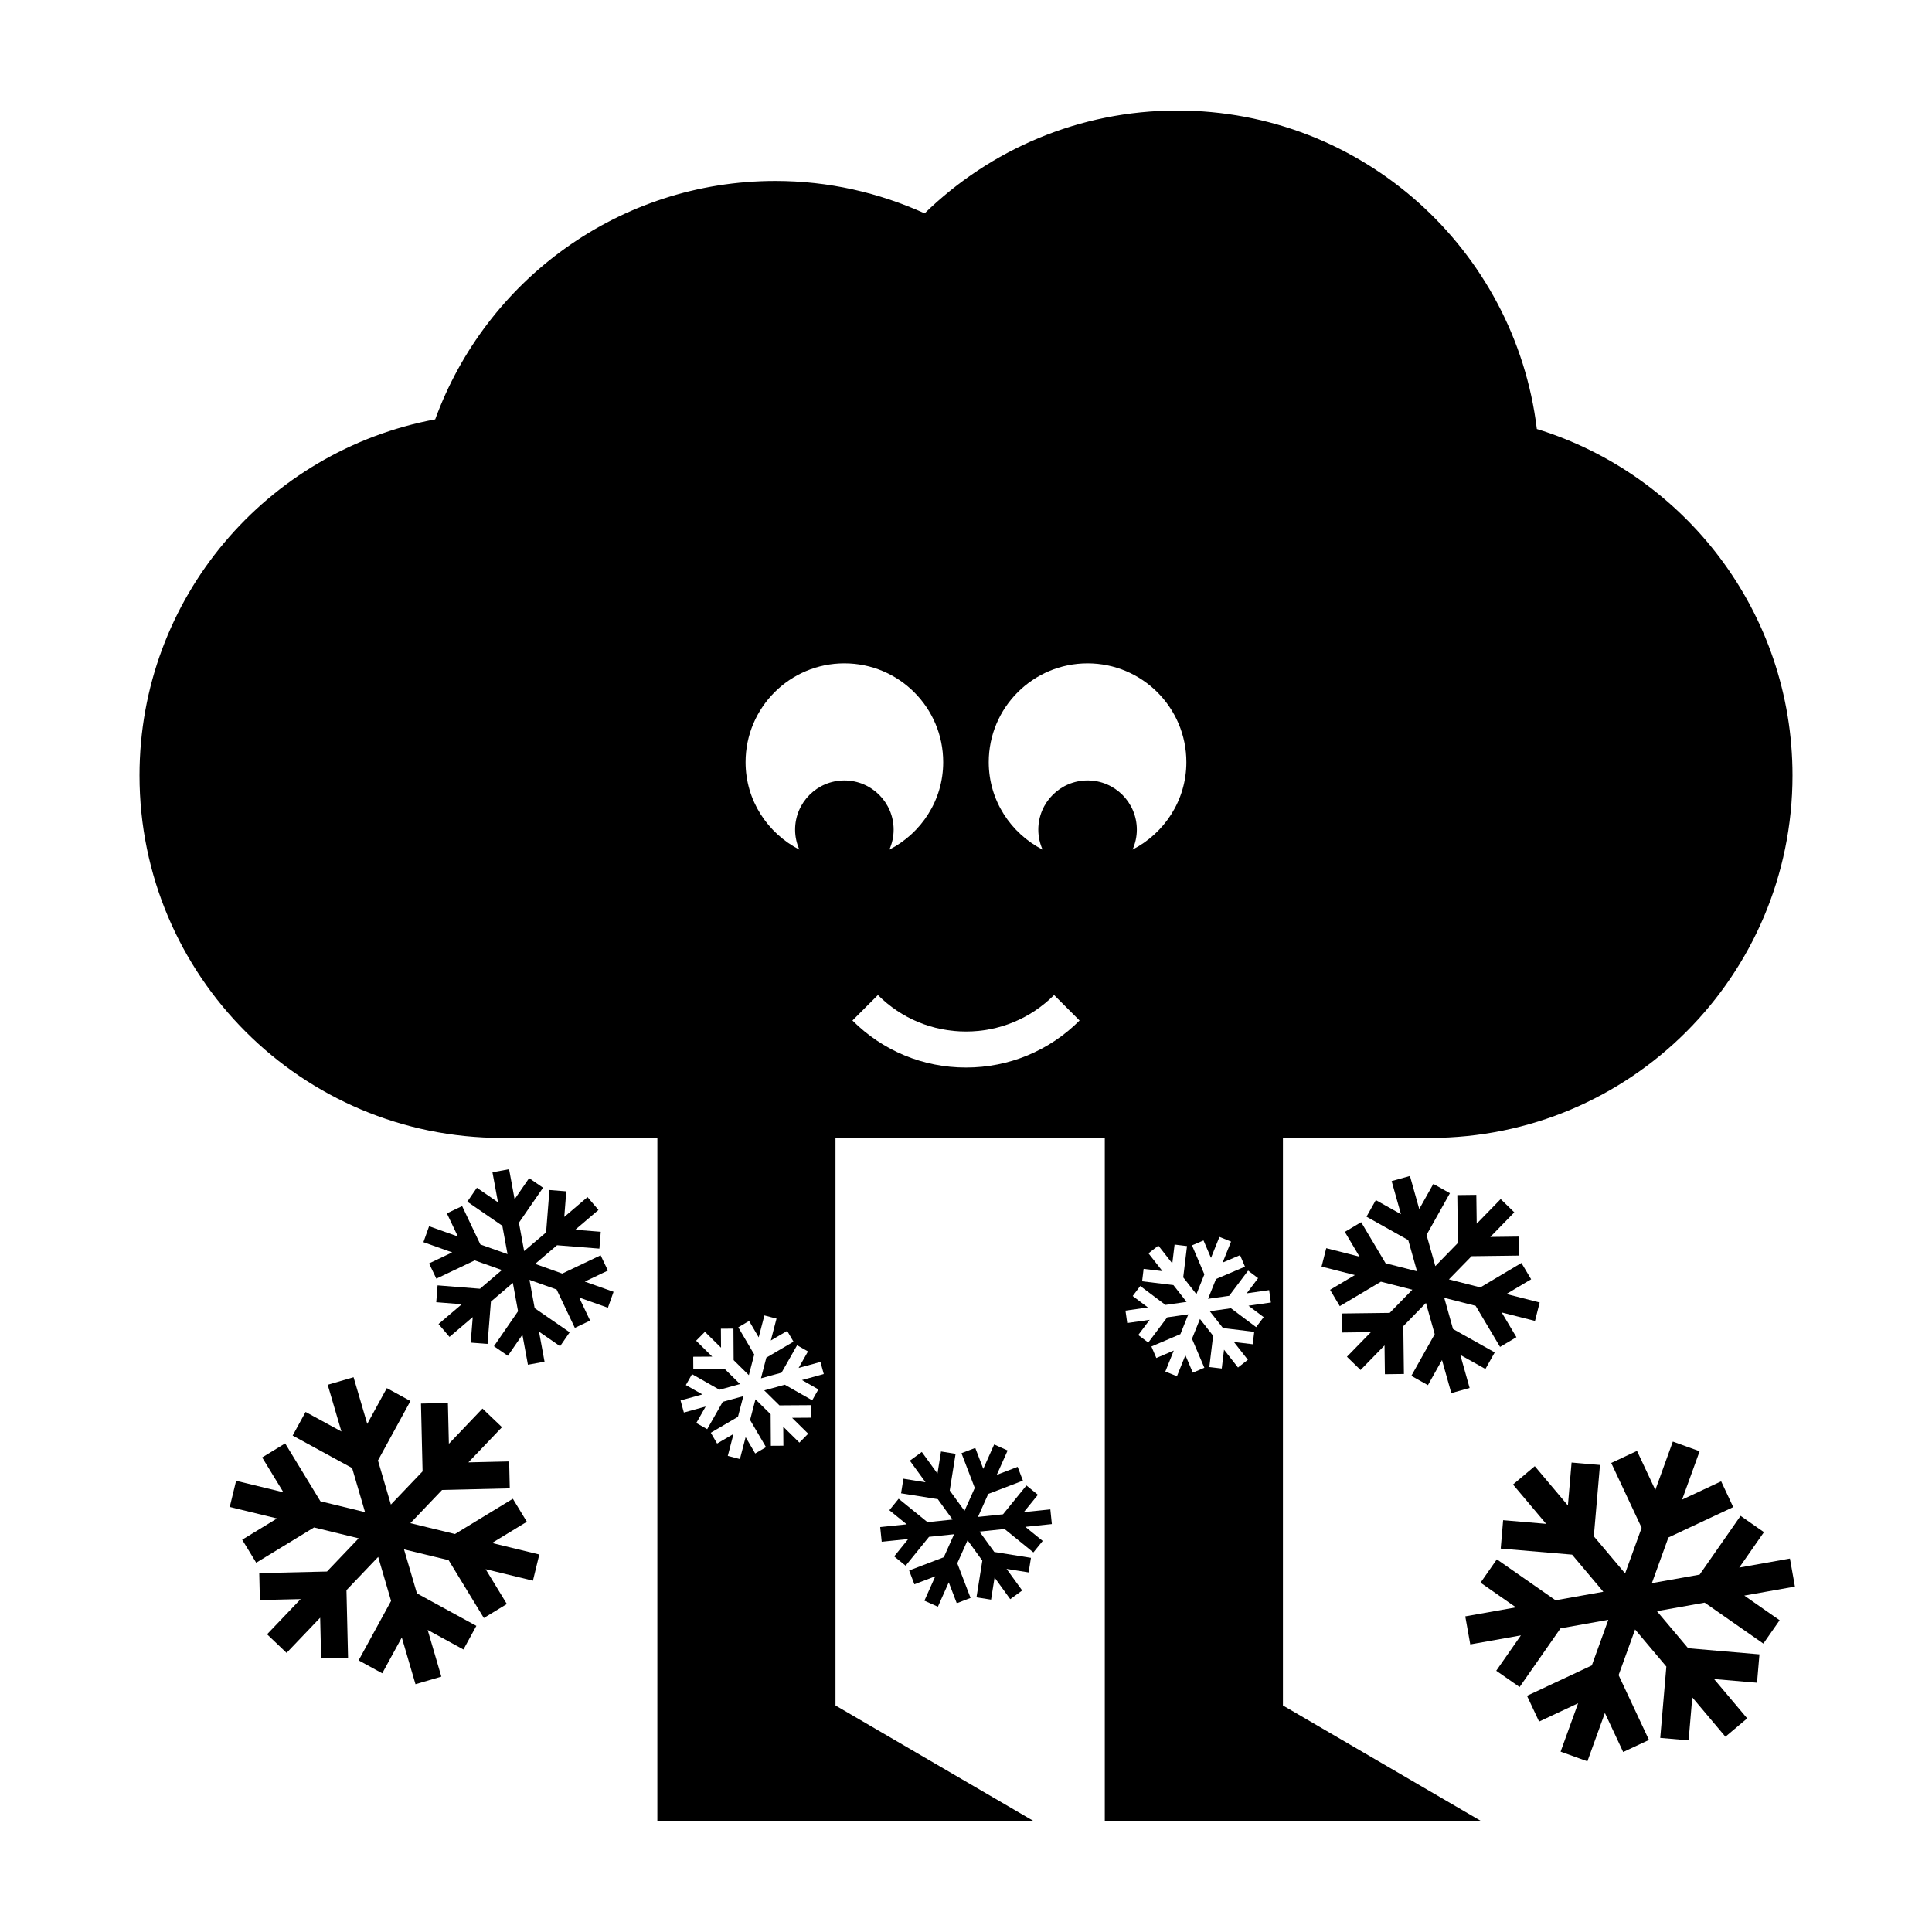
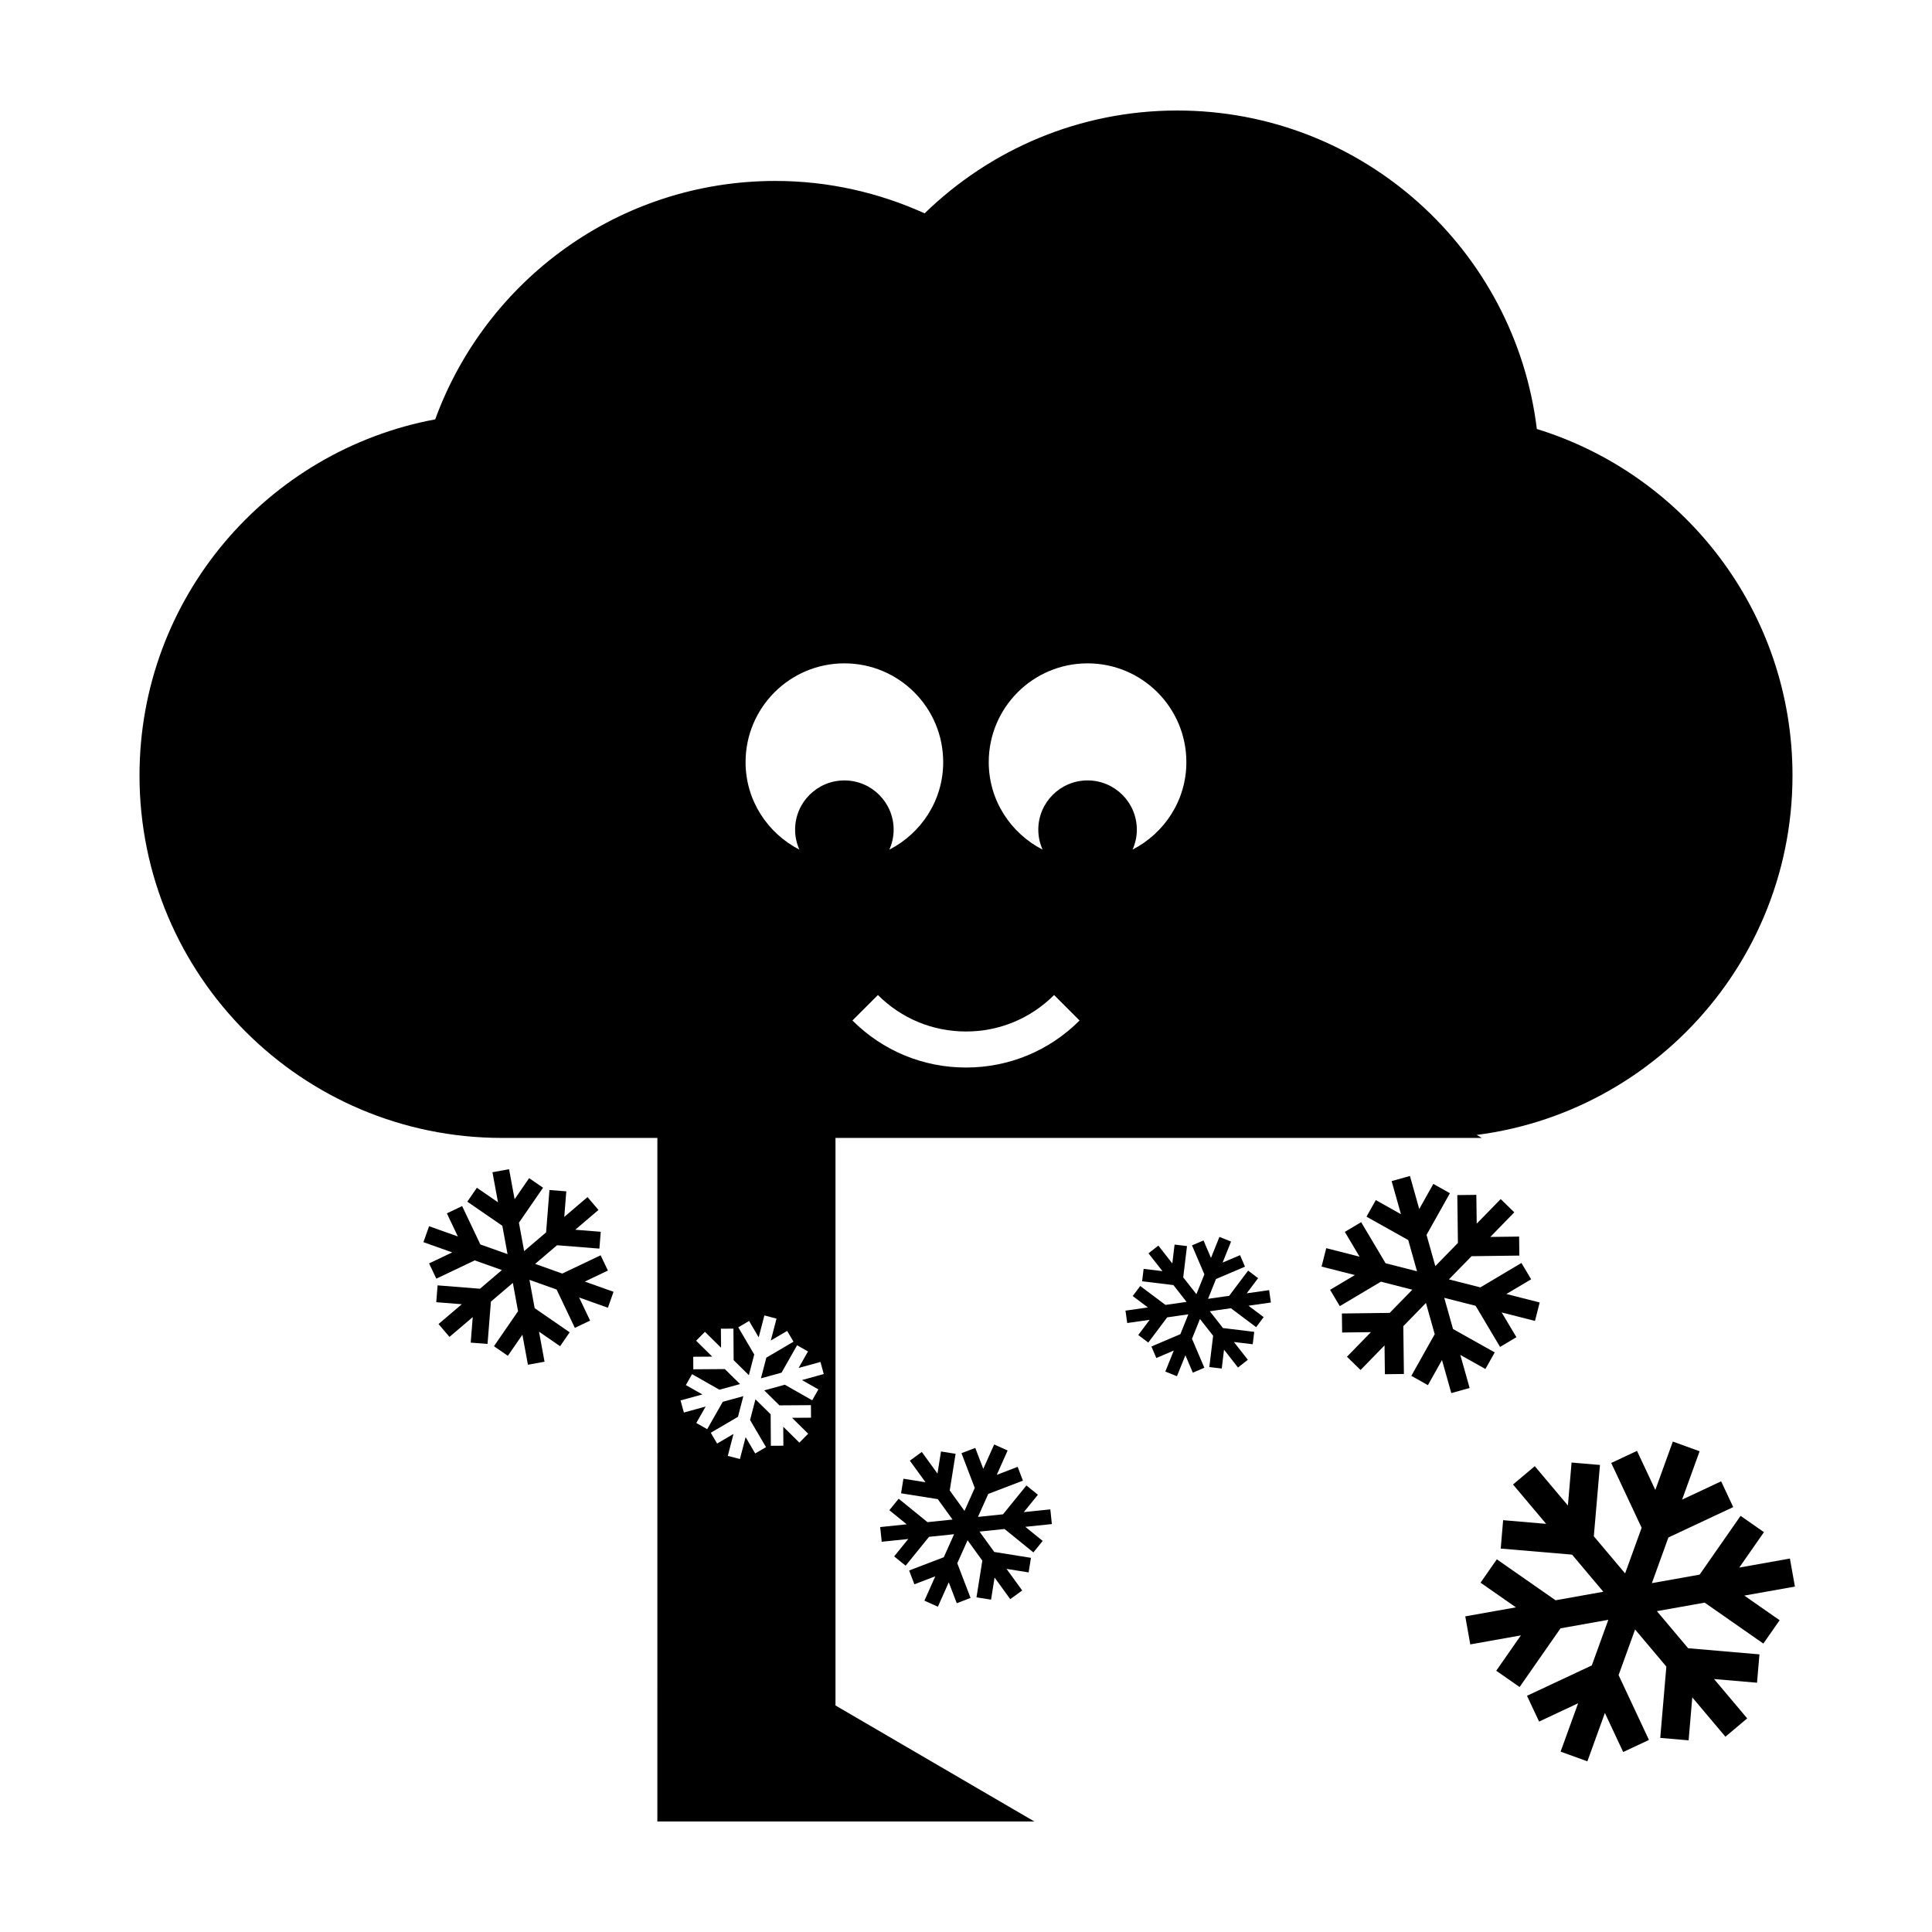
<svg xmlns="http://www.w3.org/2000/svg" fill="#000000" width="800px" height="800px" version="1.1" viewBox="144 144 512 512">
  <g>
-     <path d="m483.99 445.56h38.977c53.051 0 96.062-43.016 96.062-96.062 0-43.195-28.516-79.727-67.754-91.809-5.758-47.543-46.191-84.402-95.285-84.402-26.051 0-49.645 10.41-66.953 27.25-12.07-5.461-25.426-8.586-39.543-8.586-41.48 0-76.727 26.344-90.16 63.184-44.586 8.316-78.363 47.367-78.363 94.363 0 53.051 43.016 96.062 96.066 96.062h41.172l-0.004 181.15h99.906l-52.699-30.742v-150.41h71.367v181.15h99.914l-52.703-30.742zm-123.11 66.645-1.637 2.887-7.254-4.125-5.457 1.5 4.027 3.969 8.348-0.055 0.023 3.32-5.027 0.035 4.273 4.211-2.332 2.363-4.273-4.211 0.035 5.027-3.32 0.023-0.055-8.348-4.027-3.969-1.426 5.477 4.223 7.199-2.863 1.676-2.539-4.332-1.512 5.805-3.215-0.836 1.512-5.809-4.344 2.543-1.676-2.863 7.203-4.223 1.426-5.473-5.457 1.5-4.121 7.25-2.887-1.637 2.484-4.367-5.777 1.594-0.883-3.203 5.785-1.594-4.375-2.484 1.637-2.887 7.262 4.125 5.457-1.5-4.031-3.977-8.352 0.059-0.023-3.32 5.039-0.035-4.273-4.211 2.332-2.363 4.273 4.211-0.035-5.031 3.32-0.023 0.055 8.352 4.031 3.977 1.426-5.481-4.227-7.199 2.863-1.684 2.543 4.344 1.512-5.805 3.215 0.836-1.512 5.805 4.336-2.543 1.676 2.863-7.199 4.227-1.426 5.477 5.457-1.5 4.121-7.266 2.887 1.637-2.484 4.383 5.785-1.594 0.883 3.203-5.777 1.594zm71.336-192.41c14.461 0 26.184 11.723 26.184 26.18 0 10.141-5.828 18.836-14.262 23.184 0.719-1.617 1.137-3.402 1.137-5.285 0-7.211-5.844-13.055-13.059-13.055-7.211 0-13.055 5.844-13.055 13.055 0 1.891 0.418 3.668 1.137 5.289-8.434-4.348-14.27-13.043-14.27-23.191 0.004-14.457 11.727-26.176 26.188-26.176zm-64.438 0c14.461 0 26.18 11.723 26.18 26.18 0 10.148-5.828 18.844-14.27 23.191 0.719-1.617 1.137-3.402 1.137-5.289 0-7.211-5.844-13.055-13.055-13.055-7.215 0-13.059 5.844-13.059 13.055 0 1.891 0.418 3.668 1.137 5.285-8.434-4.348-14.262-13.043-14.262-23.184 0.008-14.465 11.73-26.184 26.191-26.184zm32.227 107.11c-11.367 0-22.059-4.422-30.098-12.465l6.75-6.75c6.238 6.238 14.531 9.668 23.348 9.668 8.816 0 17.109-3.438 23.34-9.668l6.75 6.75c-8.031 8.039-18.723 12.465-30.09 12.465zm78.879 66.148-1.996 2.656-6.676-5.012-5.602 0.797 3.492 4.453 8.281 1.004-0.398 3.293-4.988-0.605 3.699 4.719-2.613 2.047-3.703-4.727-0.605 4.996-3.293-0.391 1.008-8.293-3.488-4.449-2.109 5.25 3.273 7.68-3.055 1.305-1.969-4.625-2.238 5.562-3.078-1.238 2.238-5.562-4.625 1.977-1.305-3.055 7.68-3.269 2.109-5.254-5.606 0.801-5.012 6.68-2.656-1.996 3.023-4.027-5.941 0.848-0.469-3.285 5.941-0.848-4.023-3.027 1.996-2.656 6.68 5.012 5.602-0.797-3.492-4.457-8.293-1.004 0.398-3.293 4.996 0.605-3.707-4.723 2.613-2.047 3.699 4.719 0.605-4.992 3.293 0.398-1.004 8.293 3.496 4.453 2.109-5.25-3.281-7.684 3.055-1.305 1.98 4.629 2.238-5.566 3.078 1.238-2.234 5.566 4.621-1.969 1.305 3.055-7.68 3.269-2.109 5.25 5.598-0.797 5.019-6.676 2.648 1.996-3.019 4.019 5.941-0.848 0.469 3.285-5.941 0.848z" />
+     <path d="m483.99 445.56h38.977c53.051 0 96.062-43.016 96.062-96.062 0-43.195-28.516-79.727-67.754-91.809-5.758-47.543-46.191-84.402-95.285-84.402-26.051 0-49.645 10.41-66.953 27.25-12.07-5.461-25.426-8.586-39.543-8.586-41.48 0-76.727 26.344-90.16 63.184-44.586 8.316-78.363 47.367-78.363 94.363 0 53.051 43.016 96.062 96.066 96.062h41.172l-0.004 181.15h99.906l-52.699-30.742v-150.41h71.367h99.914l-52.703-30.742zm-123.11 66.645-1.637 2.887-7.254-4.125-5.457 1.5 4.027 3.969 8.348-0.055 0.023 3.32-5.027 0.035 4.273 4.211-2.332 2.363-4.273-4.211 0.035 5.027-3.32 0.023-0.055-8.348-4.027-3.969-1.426 5.477 4.223 7.199-2.863 1.676-2.539-4.332-1.512 5.805-3.215-0.836 1.512-5.809-4.344 2.543-1.676-2.863 7.203-4.223 1.426-5.473-5.457 1.5-4.121 7.25-2.887-1.637 2.484-4.367-5.777 1.594-0.883-3.203 5.785-1.594-4.375-2.484 1.637-2.887 7.262 4.125 5.457-1.5-4.031-3.977-8.352 0.059-0.023-3.32 5.039-0.035-4.273-4.211 2.332-2.363 4.273 4.211-0.035-5.031 3.32-0.023 0.055 8.352 4.031 3.977 1.426-5.481-4.227-7.199 2.863-1.684 2.543 4.344 1.512-5.805 3.215 0.836-1.512 5.805 4.336-2.543 1.676 2.863-7.199 4.227-1.426 5.477 5.457-1.5 4.121-7.266 2.887 1.637-2.484 4.383 5.785-1.594 0.883 3.203-5.777 1.594zm71.336-192.41c14.461 0 26.184 11.723 26.184 26.18 0 10.141-5.828 18.836-14.262 23.184 0.719-1.617 1.137-3.402 1.137-5.285 0-7.211-5.844-13.055-13.059-13.055-7.211 0-13.055 5.844-13.055 13.055 0 1.891 0.418 3.668 1.137 5.289-8.434-4.348-14.27-13.043-14.27-23.191 0.004-14.457 11.727-26.176 26.188-26.176zm-64.438 0c14.461 0 26.18 11.723 26.18 26.18 0 10.148-5.828 18.844-14.27 23.191 0.719-1.617 1.137-3.402 1.137-5.289 0-7.211-5.844-13.055-13.055-13.055-7.215 0-13.059 5.844-13.059 13.055 0 1.891 0.418 3.668 1.137 5.285-8.434-4.348-14.262-13.043-14.262-23.184 0.008-14.465 11.73-26.184 26.191-26.184zm32.227 107.11c-11.367 0-22.059-4.422-30.098-12.465l6.75-6.75c6.238 6.238 14.531 9.668 23.348 9.668 8.816 0 17.109-3.438 23.34-9.668l6.75 6.75c-8.031 8.039-18.723 12.465-30.09 12.465zm78.879 66.148-1.996 2.656-6.676-5.012-5.602 0.797 3.492 4.453 8.281 1.004-0.398 3.293-4.988-0.605 3.699 4.719-2.613 2.047-3.703-4.727-0.605 4.996-3.293-0.391 1.008-8.293-3.488-4.449-2.109 5.25 3.273 7.68-3.055 1.305-1.969-4.625-2.238 5.562-3.078-1.238 2.238-5.562-4.625 1.977-1.305-3.055 7.68-3.269 2.109-5.254-5.606 0.801-5.012 6.68-2.656-1.996 3.023-4.027-5.941 0.848-0.469-3.285 5.941-0.848-4.023-3.027 1.996-2.656 6.68 5.012 5.602-0.797-3.492-4.457-8.293-1.004 0.398-3.293 4.996 0.605-3.707-4.723 2.613-2.047 3.699 4.719 0.605-4.992 3.293 0.398-1.004 8.293 3.496 4.453 2.109-5.25-3.281-7.684 3.055-1.305 1.98 4.629 2.238-5.566 3.078 1.238-2.234 5.566 4.621-1.969 1.305 3.055-7.68 3.269-2.109 5.25 5.598-0.797 5.019-6.676 2.648 1.996-3.019 4.019 5.941-0.848 0.469 3.285-5.941 0.848z" />
    <path d="m552.03 489.17-8.824-2.246 6.562-3.898-2.574-4.328-10.887 6.473-8.328-2.121 6-6.144 12.664-0.164-0.059-5.035-7.633 0.094 6.352-6.519-3.606-3.516-6.352 6.519-0.102-7.637-5.039 0.062 0.16 12.676-5.988 6.148-2.328-8.273 6.195-11.047-4.391-2.469-3.738 6.66-2.465-8.762-4.852 1.359 2.469 8.766-6.66-3.731-2.469 4.391 11.059 6.199 2.328 8.27-8.328-2.121-6.477-10.891-4.324 2.574 3.898 6.566-8.824-2.25-1.242 4.883 8.828 2.242-6.57 3.91 2.574 4.328 10.891-6.481 8.332 2.121-6 6.148-12.668 0.16 0.062 5.039 7.633-0.098-6.356 6.519 3.606 3.516 6.356-6.519 0.094 7.633 5.039-0.062-0.16-12.668 6-6.152 2.324 8.27-6.195 11.047 4.394 2.465 3.731-6.656 2.469 8.762 4.852-1.359-2.469-8.762 6.656 3.731 2.469-4.394-11.055-6.199-2.324-8.266 8.316 2.117 6.473 10.891 4.336-2.574-3.906-6.559 8.828 2.246z" />
    <path d="m619.67 564.46-1.324-7.43-13.426 2.394 6.543-9.387-6.191-4.32-10.852 15.574-12.656 2.258 4.379-12.102 17.176-8.051-3.195-6.828-10.352 4.848 4.641-12.816-7.094-2.566-4.641 12.816-4.859-10.352-6.824 3.203 8.055 17.18-4.379 12.094-8.293-9.84 1.629-18.902-7.523-0.645-0.973 11.387-8.781-10.422-5.766 4.859 8.781 10.426-11.398-0.973-0.641 7.523 18.91 1.609 8.281 9.836-12.66 2.258-15.562-10.852-4.316 6.188 9.375 6.539-13.422 2.387 1.324 7.434 13.418-2.394-6.535 9.371 6.191 4.316 10.848-15.555 12.664-2.258-4.375 12.09-17.176 8.047 3.203 6.832 10.344-4.852-4.641 12.82 7.098 2.566 4.637-12.816 4.848 10.348 6.832-3.199-8.047-17.18 4.371-12.094 8.285 9.836-1.617 18.898 7.516 0.645 0.973-11.383 8.781 10.426 5.773-4.859-8.781-10.426 11.383 0.977 0.645-7.516-18.898-1.625-8.281-9.828 12.66-2.258 15.551 10.852 4.316-6.188-9.363-6.531z" />
-     <path d="m283.62 547.28-3.711-6.094-15.332 9.34-11.82-2.871 8.398-8.805 17.941-0.422-0.164-7.133-10.805 0.25 8.902-9.324-5.168-4.934-8.906 9.336-0.258-10.824-7.133 0.168 0.422 17.957-8.398 8.801-3.426-11.688 8.609-15.75-6.262-3.418-5.184 9.484-3.629-12.371-6.852 2.004 3.633 12.379-9.496-5.184-3.426 6.262 15.758 8.605 3.426 11.684-11.828-2.879-9.34-15.336-6.098 3.719 5.629 9.234-12.531-3.043-1.688 6.938 12.535 3.043-9.238 5.633 3.715 6.098 15.328-9.348 11.828 2.879-8.402 8.805-17.945 0.422 0.164 7.137 10.809-0.258-8.902 9.332 5.168 4.926 8.902-9.324 0.258 10.805 7.133-0.164-0.422-17.941 8.406-8.812 3.418 11.668-8.605 15.754 6.262 3.426 5.184-9.492 3.629 12.379 6.852-2.004-3.629-12.379 9.484 5.188 3.426-6.266-15.75-8.609-3.426-11.668 11.824 2.867 9.336 15.328 6.098-3.711-5.625-9.23 12.535 3.047 1.688-6.938-12.535-3.047z" />
    <path d="m422.35 544-7.031 0.73 3.738-4.602-3.043-2.465-6.203 7.641-6.637 0.691 2.723-6.09 9.188-3.516-1.395-3.66-5.535 2.121 2.879-6.457-3.57-1.598-2.883 6.465-2.125-5.547-3.656 1.398 3.523 9.199-2.719 6.086-3.914-5.406 1.551-9.719-3.867-0.613-0.934 5.856-4.152-5.731-3.168 2.305 4.152 5.723-5.859-0.938-0.621 3.867 9.73 1.547 3.914 5.406-6.637 0.691-7.648-6.207-2.461 3.043 4.598 3.738-7.027 0.73 0.402 3.891 7.035-0.73-3.734 4.609 3.039 2.465 6.199-7.648 6.641-0.691-2.727 6.098-9.188 3.516 1.395 3.656 5.543-2.121-2.887 6.461 3.57 1.598 2.883-6.461 2.121 5.539 3.656-1.402-3.519-9.191 2.727-6.094 3.91 5.398-1.547 9.727 3.863 0.613 0.93-5.859 4.152 5.731 3.168-2.301-4.148-5.723 5.852 0.934 0.617-3.863-9.719-1.555-3.914-5.398 6.633-0.691 7.644 6.207 2.469-3.043-4.606-3.734 7.031-0.734z" />
    <path d="m305.1 480.71-1.926-4.043-10.168 4.84-7.191-2.562 5.809-4.945 11.223 0.895 0.359-4.461-6.762-0.539 6.156-5.246-2.902-3.41-6.16 5.254 0.535-6.777-4.465-0.352-0.887 11.23-5.816 4.953-1.383-7.519 6.391-9.27-3.688-2.539-3.848 5.59-1.465-7.961-4.406 0.809 1.469 7.961-5.594-3.852-2.539 3.688 9.281 6.391 1.379 7.508-7.199-2.559-4.832-10.172-4.043 1.926 2.91 6.129-7.621-2.715-1.504 4.223 7.629 2.711-6.133 2.922 1.926 4.039 10.172-4.84 7.199 2.559-5.809 4.953-11.234-0.898-0.352 4.465 6.766 0.539-6.164 5.246 2.902 3.41 6.164-5.246-0.539 6.762 4.461 0.352 0.895-11.223 5.812-4.953 1.379 7.508-6.387 9.273 3.688 2.539 3.852-5.586 1.465 7.957 4.402-0.812-1.465-7.957 5.586 3.856 2.539-3.688-9.273-6.394-1.383-7.508 7.195 2.559 4.832 10.168 4.047-1.926-2.914-6.121 7.629 2.711 1.496-4.223-7.621-2.707z" />
  </g>
</svg>